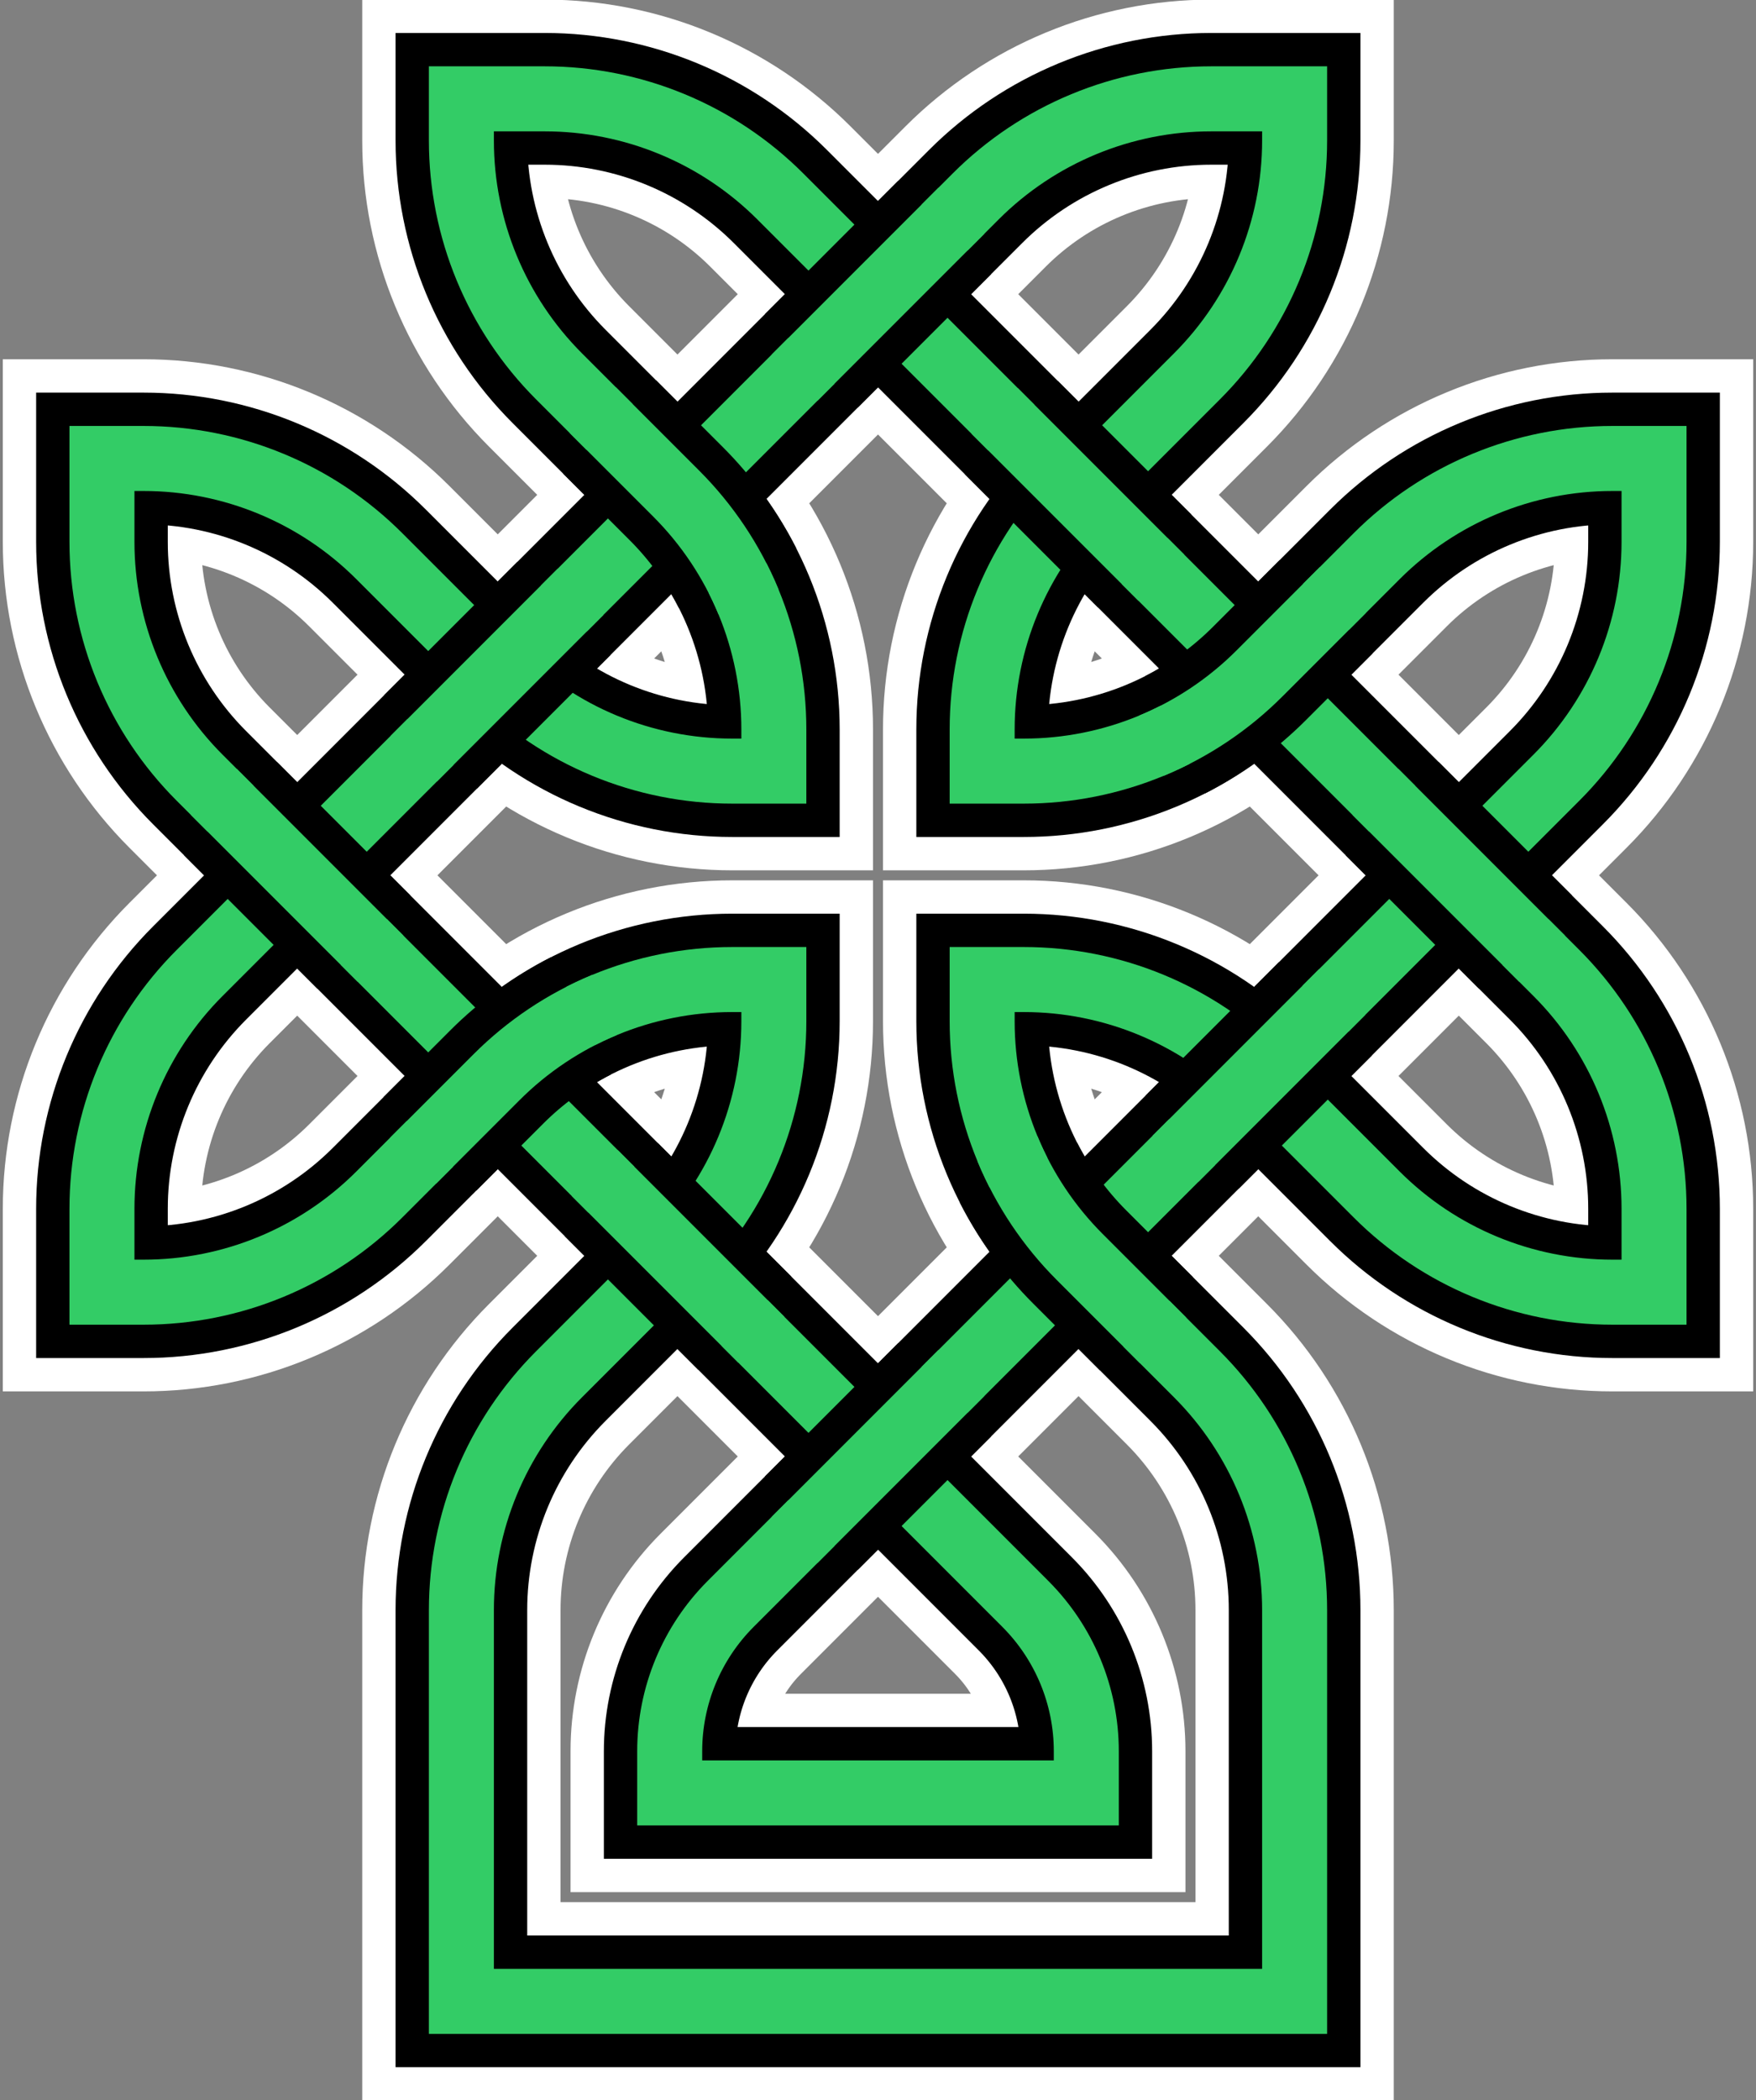
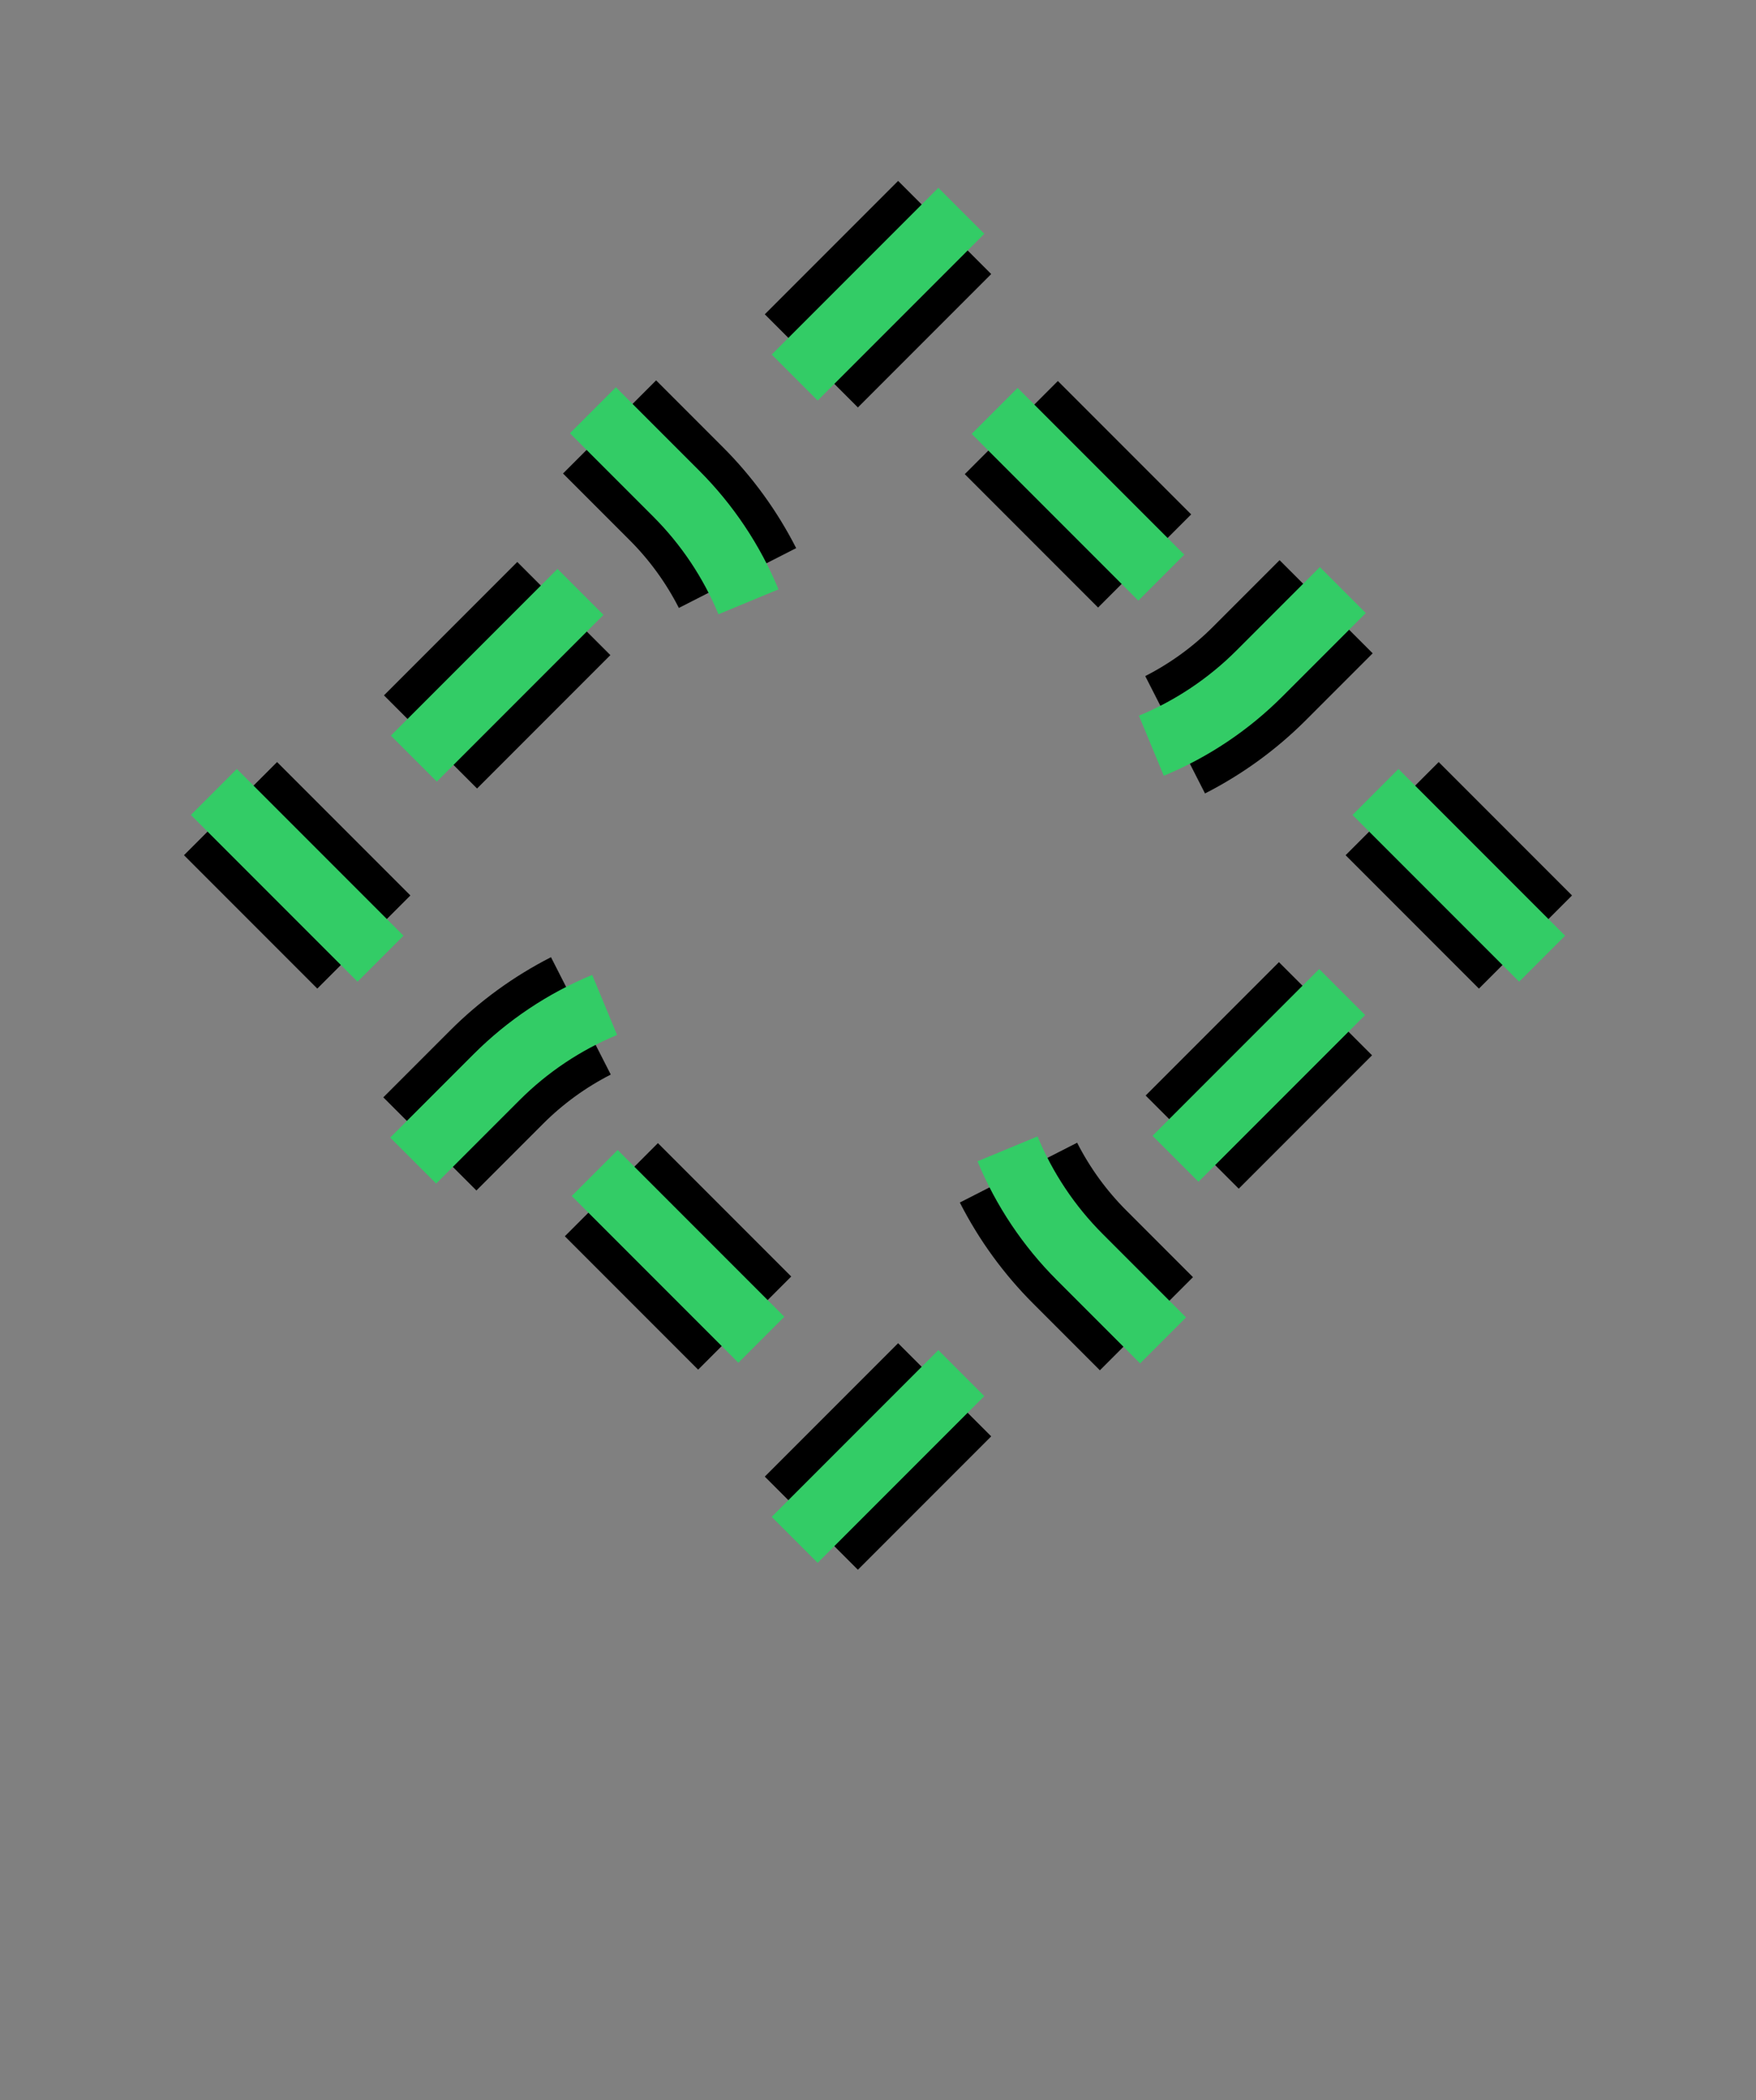
<svg xmlns="http://www.w3.org/2000/svg" xmlns:xlink="http://www.w3.org/1999/xlink" width="502" height="600" viewBox="0 0 502 600">
  <rect x="0" y="0" width="502" height="600" fill="#808080" stroke="none" />
  <title>Simple knotwork cross (12 crossings, 11 significant)</title>
  <defs>
-     <path id="Main" d="M300,-528.823 C300,-465.171,274.714,-404.125,229.706,-359.117L145.294,-274.706 C100.286,-229.697,75,-168.652,75,-105V-75H105 C168.652,-75,229.697,-100.286,274.706,-145.294L359.117,-229.706 C404.125,-274.714,465.171,-300,528.823,-300H558.823V-240 C558.823,-176.348,533.537,-115.303,488.528,-70.294L-70.294,488.528 C-115.303,533.537,-176.348,558.823,-240,558.823H-300V528.823 C-300,465.171,-274.714,404.125,-229.706,359.117L-145.294,274.706 C-100.286,229.697,-75,168.652,-75,105V75H-105 C-168.652,75,-229.697,100.286,-274.706,145.294L-359.117,229.706 C-404.125,274.714,-465.171,300,-528.823,300H-558.823V240 C-558.823,176.348,-533.537,115.303,-488.528,70.294L106.066,-524.3 C134.196,-552.43,150,-590.583,150,-630.366V-660.366H-150V-630.366 C-150,-590.583,-134.196,-552.43,-106.066,-524.3L488.528,70.294 C533.537,115.303,558.823,176.348,558.823,240V300H528.823 C465.171,300,404.125,274.714,359.117,229.706L274.706,145.294 C229.697,100.286,168.652,75,105,75H75V105 C75,168.652,100.286,229.697,145.294,274.706L229.706,359.117 C274.714,404.125,300,465.171,300,528.823V558.823H240 C176.348,558.823,115.303,533.537,70.294,488.528L-488.528,-70.294 C-533.537,-115.303,-558.823,-176.348,-558.823,-240V-300H-528.823 C-465.171,-300,-404.125,-274.714,-359.117,-229.706L-274.706,-145.294 C-229.697,-100.286,-168.652,-75,-105,-75H-75V-105 C-75,-168.652,-100.286,-229.697,-145.294,-274.706L-229.706,-359.117 C-274.714,-404.125,-300,-465.171,-300,-528.823V-810.366H300Z" />
-   </defs>
+     </defs>
  <g fill="none" transform="translate(251,250.09)scale(0.397,-0.397)" stroke-width="94.8" stroke="#000000">
    <use xlink:href="#Main" stroke-width="142.8" stroke="#ffffff" />
    <use xlink:href="#Main" />
    <use xlink:href="#Main" stroke-width="46.8" stroke="#33cc66" />
    <g id="Xing">
      <path d="M-466.236,48L-370.236,-48 M-96,-322.236L-192,-226.236 M101.158,-213.958C112.592,-236.397,127.486,-256.897,145.294,-274.706 L193.294,-322.706" />
      <path stroke-width="46.8" stroke="#33cc66" d="M-478.236,60L-358.236,-60 M-84,-334.236L-204,-214.236 M93.269,-196.844C105.33,-225.962,123.008,-252.42,145.294,-274.706 L205.294,-334.706" />
    </g>
    <use xlink:href="#Xing" transform="rotate(90)" />
    <use xlink:href="#Xing" transform="rotate(180)" />
    <use xlink:href="#Xing" transform="rotate(270)" />
  </g>
</svg>